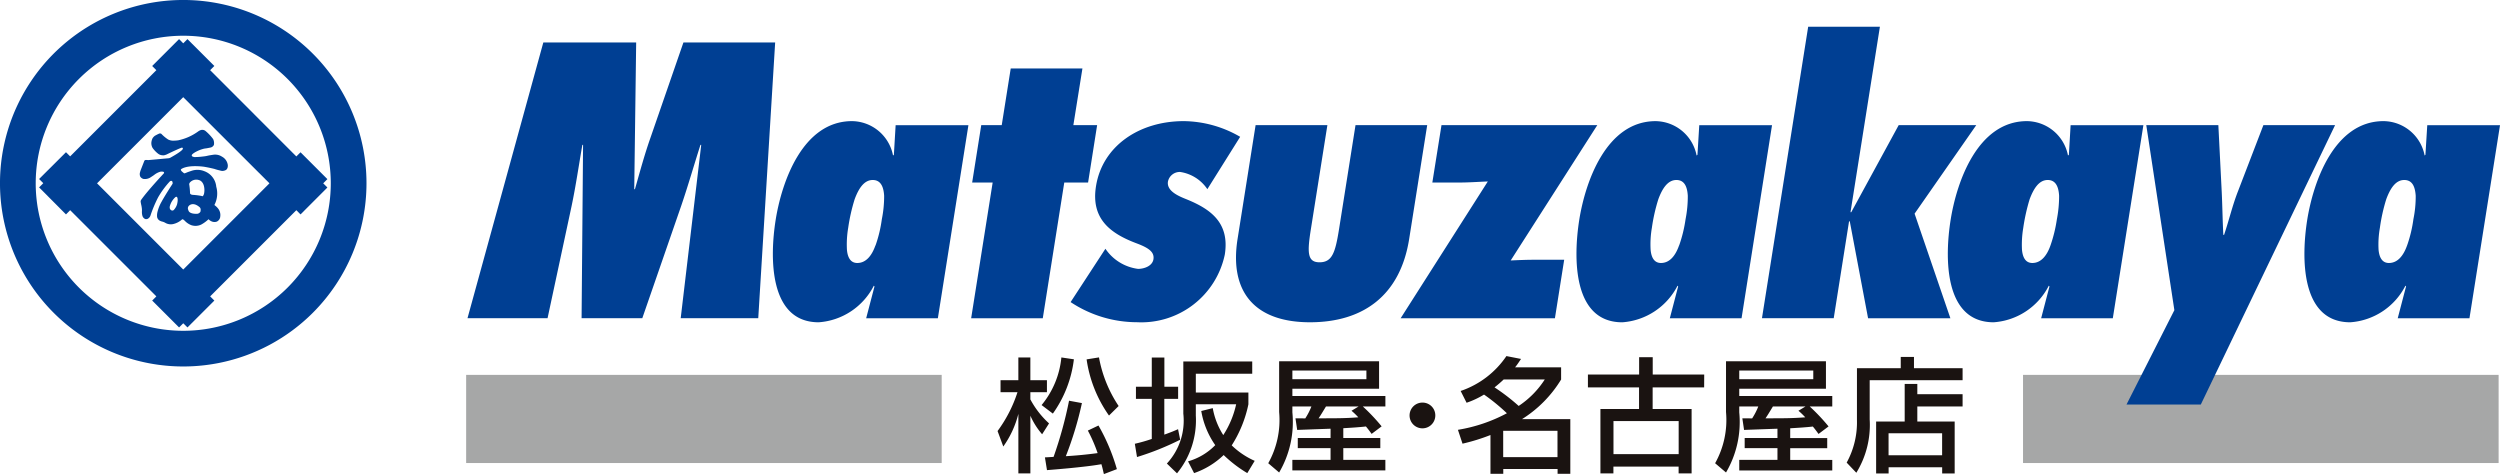
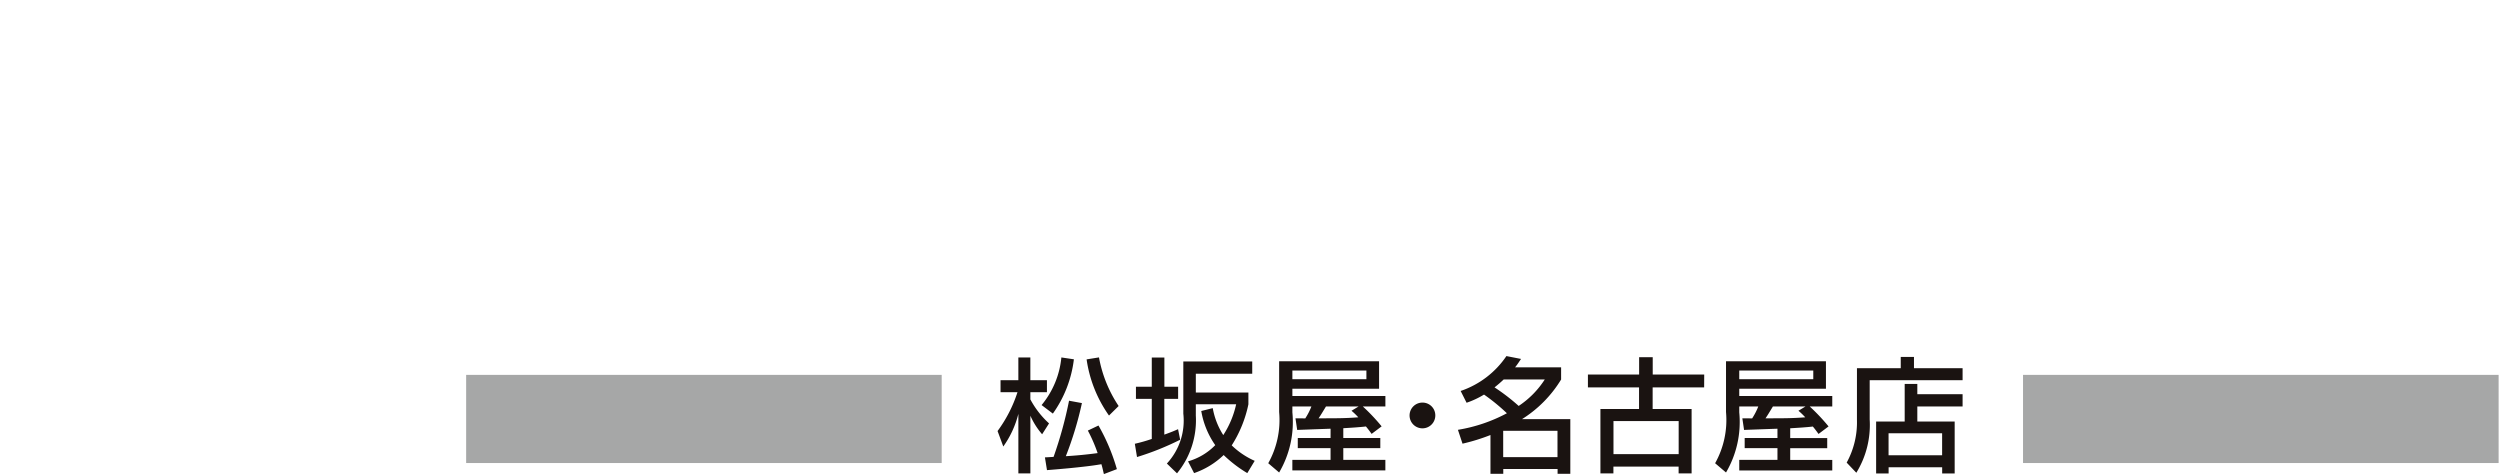
<svg xmlns="http://www.w3.org/2000/svg" width="155.351" height="29.461" viewBox="0 0 155.351 29.461">
  <defs>
    <style>.a{fill:#a6a7a7}.b{fill:#003f93}.c{fill:#1a1311}</style>
  </defs>
  <path d="M28.967 23.295h29.55v5.478h-29.55zM125.712 23.295h29.553v5.478h-29.553z" class="a" />
-   <path d="M19.44 3.336a11.387 11.387 0 1 0 0 16.1 11.386 11.386 0 0 0 0-16.1M4.904 17.871a9.168 9.168 0 1 1 12.966 0 9.17 9.17 0 0 1-12.966 0" class="b" />
-   <path d="m18.675 13.324 1.669-1.673-.26-.26.26-.26-1.669-1.668-.261.258-5.356-5.361.261-.26-1.671-1.67-.262.262-.258-.262-1.672 1.671.26.26-5.357 5.356-.259-.258-1.671 1.665.26.26-.26.26 1.671 1.68.259-.263 5.357 5.356-.26.261 1.671 1.669.26-.259.262.259 1.671-1.669-.261-.261 5.356-5.356Zm-7.289 3.425L6.03 11.391l5.356-5.353 5.358 5.353Z" class="b" />
-   <path d="M14.157 10.269a.69.69 0 0 0-.364-.535.77.77 0 0 0-.538-.118s-.275.039-.385.069a2 2 0 0 1-.255.039 4 4 0 0 1-.539.036.5.5 0 0 1-.118-.036.076.076 0 0 1-.035-.1s.039-.087.312-.222a2 2 0 0 1 .357-.14 1 1 0 0 1 .211-.041s.135-.022.265-.05a.3.3 0 0 0 .224-.168.58.58 0 0 0-.048-.362 3 3 0 0 0-.477-.505.32.32 0 0 0-.266-.06.6.6 0 0 0-.183.089 3.25 3.25 0 0 1-1.24.553 2 2 0 0 1-.376.021.7.7 0 0 1-.252-.069 2.4 2.4 0 0 1-.426-.355.16.16 0 0 0-.139-.011 3 3 0 0 0-.264.136.6.6 0 0 0-.143.155.8.8 0 0 0-.073.269.6.6 0 0 0 .077.329 1.7 1.7 0 0 0 .327.345.48.48 0 0 0 .3.112s.052.027.238-.048c0 0 .6-.294.875-.4 0 0 .069-.036.106-.025a.056.056 0 0 1 .03.079s.007.113-.787.551a.3.3 0 0 1-.094.027l-1.28.116a.4.4 0 0 0-.091-.008.2.2 0 0 0-.09.008.1.1 0 0 0-.05.052l-.21.536a1.4 1.4 0 0 0-.064.207.38.38 0 0 0 .025.231.33.33 0 0 0 .207.145.66.66 0 0 0 .394-.076s.139-.088.249-.164a1.1 1.1 0 0 1 .388-.208.4.4 0 0 1 .206.006s.046.025.033.054a.1.1 0 0 1-.039.068s-1 1.069-1.37 1.6a.19.19 0 0 0-.041.16s.019.118.033.172.038.19.042.265a1 1 0 0 1 0 .133.9.9 0 0 0 .027.266.31.31 0 0 0 .181.214.26.26 0 0 0 .156-.015.37.37 0 0 0 .169-.206 8 8 0 0 1 .469-1.12 5.5 5.5 0 0 1 .728-.993.14.14 0 0 1 .091-.038.07.07 0 0 1 .069.044.27.27 0 0 1 .016.136s-.467.713-.688 1.123a2.4 2.4 0 0 0-.26.664.9.9 0 0 0-.015.275.33.33 0 0 0 .156.225.6.6 0 0 0 .15.061.7.7 0 0 1 .2.078.68.68 0 0 0 .556.061 1.2 1.2 0 0 0 .463-.25s0-.01.038-.021a.04.04 0 0 1 .048-.006l.1.08a1.1 1.1 0 0 0 .41.282.82.82 0 0 0 .626-.039 2.2 2.2 0 0 0 .43-.311s.014-.027.041 0a.5.5 0 0 0 .136.1.44.44 0 0 0 .355.031.38.38 0 0 0 .217-.325.65.65 0 0 0-.144-.5 1 1 0 0 0-.2-.189.03.03 0 0 1-.013-.038 1.53 1.53 0 0 0 .107-1.119 1.13 1.13 0 0 0-.732-.96 1.15 1.15 0 0 0-.778-.035s-.178.059-.289.1c0 0-.07.031-.118.048 0 0-.057.027-.088.01 0 0-.138-.112-.155-.134 0 0-.031-.048-.032-.053s-.019-.04.008-.062c0 0 .307-.28 1.379-.16 0 0 .236.031.683.139a3 3 0 0 0 .356.1.42.42 0 0 0 .326-.012s.172-.044.158-.316m-2.361 1.082a.53.53 0 0 1 .575-.156s.226.044.306.381a1.1 1.1 0 0 1 0 .48.5.5 0 0 1-.054.111.05.05 0 0 1-.057.027.4.4 0 0 0-.08-.022 4 4 0 0 0-.476-.058s-.175 0-.2-.1a4 4 0 0 0-.053-.567.2.2 0 0 1 .044-.1m-.066 1.449s.237-.285.664.076a.2.2 0 0 1 .071.145.5.5 0 0 1-.015.143.27.27 0 0 1-.262.129s-.355.014-.46-.158a.6.6 0 0 1-.053-.146.22.22 0 0 1 .055-.189m-.725-.117a.9.9 0 0 1-.208.37.13.13 0 0 1-.109.038.19.19 0 0 1-.136-.119.3.3 0 0 1 0-.161 1.17 1.17 0 0 1 .334-.546s.076-.068.118 0c0 0 .076.1 0 .414M42.299 19.775l1.275-10.772h-.048c-.4 1.251-.757 2.5-1.183 3.751l-2.431 7.021H36.14l.092-10.771h-.044c-.223 1.273-.4 2.522-.669 3.8l-1.494 6.971H29.05l4.713-17.138h5.769l-.12 9.118h.044c.305-1.069.584-2.113.96-3.183l2.053-5.935h5.7l-1.051 17.138ZM58.279 19.776h-4.455l.517-1.976-.04-.048a4.17 4.17 0 0 1-3.427 2.275c-3.089 0-3.045-4.023-2.674-6.364.376-2.362 1.677-6.136 4.745-6.136a2.63 2.63 0 0 1 2.549 2.137l.052-.047.109-1.839h4.523Zm-3.874-4.52a8.2 8.2 0 0 0 .393-1.636 7.2 7.2 0 0 0 .143-1.456c-.033-.521-.189-.979-.71-.979-.546 0-.883.548-1.124 1.2a11.4 11.4 0 0 0-.4 1.774 6.2 6.2 0 0 0-.078 1.365c.041.453.212.818.642.818.57 0 .921-.5 1.128-1.09M60.348 19.776l1.336-8.432H60.41l.565-3.567h1.273l.559-3.524h4.456l-.564 3.524h1.477l-.562 3.567h-1.48l-1.335 8.432ZM68.691 15.458a2.89 2.89 0 0 0 2.027 1.25c.389 0 .9-.181.959-.609s-.277-.683-1-.959c-1.653-.612-2.9-1.52-2.571-3.568.393-2.477 2.661-4.045 5.458-4.045a7.1 7.1 0 0 1 3.5.975l-2.039 3.253a2.47 2.47 0 0 0-1.692-1.069.75.75 0 0 0-.755.592c-.1.613.717.93 1.165 1.111 1.519.617 2.677 1.477 2.366 3.434a5.3 5.3 0 0 1-5.461 4.2 7.47 7.47 0 0 1-4.12-1.251ZM82.484 7.777l-1.024 6.454c-.227 1.431-.238 2.068.535 2.068.795 0 .983-.616 1.215-2.068l1.022-6.454h4.455l-1.12 7.069c-.561 3.544-2.889 5.18-6.163 5.18-3.455 0-5.02-1.909-4.5-5.18l1.12-7.069ZM87.037 19.776l5.417-8.5c-.576.022-1.173.066-1.741.066h-1.707l.569-3.567h9.682l-5.382 8.41c.5-.023.986-.044 1.486-.044h1.838l-.576 3.635ZM108.221 19.776h-4.457l.517-1.976-.037-.047a4.19 4.19 0 0 1-3.433 2.275c-3.093 0-3.043-4.023-2.676-6.364.376-2.362 1.68-6.136 4.747-6.136a2.63 2.63 0 0 1 2.546 2.137l.053-.047.112-1.839h4.522Zm-3.879-4.52a8.5 8.5 0 0 0 .4-1.636 7.3 7.3 0 0 0 .138-1.456c-.031-.521-.185-.979-.708-.979-.548 0-.884.548-1.124 1.2a11 11 0 0 0-.4 1.774 6 6 0 0 0-.078 1.365c.041.453.211.818.643.818.568 0 .919-.5 1.125-1.09M114.946 13.753h-.045l-.953 6.022h-4.459l2.872-18.114h4.457l-1.827 11.526h.046l2.948-5.41h4.82l-3.832 5.5 2.225 6.5h-5.115Z" class="b" />
-   <path d="M131.291 19.776h-4.453l.517-1.976-.041-.048a4.17 4.17 0 0 1-3.424 2.275c-3.093 0-3.048-4.023-2.677-6.364.374-2.362 1.676-6.136 4.745-6.136a2.63 2.63 0 0 1 2.548 2.137l.055-.047.107-1.839h4.523Zm-3.875-4.52a8.8 8.8 0 0 0 .4-1.636 7.6 7.6 0 0 0 .138-1.456c-.031-.521-.188-.979-.709-.979-.548 0-.88.548-1.124 1.2a12 12 0 0 0-.395 1.774 6.3 6.3 0 0 0-.079 1.365c.043.453.21.818.645.818.564 0 .92-.5 1.125-1.09M132.141 25.138l2.975-5.864-1.746-11.5h4.479l.209 4.136c.043.887.054 1.8.1 2.683h.048c.3-.887.511-1.8.854-2.683l1.589-4.136h4.455l-8.345 17.364ZM153.453 19.776h-4.457l.517-1.976-.038-.048a4.17 4.17 0 0 1-3.428 2.275c-3.093 0-3.045-4.023-2.676-6.364.38-2.362 1.677-6.136 4.745-6.136a2.63 2.63 0 0 1 2.552 2.137l.049-.047.114-1.839h4.521Zm-3.876-4.52a8.2 8.2 0 0 0 .393-1.636 7 7 0 0 0 .143-1.456c-.036-.521-.185-.979-.713-.979-.546 0-.879.548-1.119 1.2a11 11 0 0 0-.394 1.774 6 6 0 0 0-.082 1.365c.042.453.213.818.642.818.571 0 .922-.5 1.13-1.09" class="b" />
  <path d="M61.989 26.785a8.4 8.4 0 0 0 1.238-2.414h-1.053v-.746h1.107v-1.413h.746v1.414h1.03v.746h-1.03v.446a5.5 5.5 0 0 0 1.161 1.492l-.43.676a4.6 4.6 0 0 1-.73-1.153v3.583h-.746v-3.7a6 6 0 0 1-.937 2.03Zm4.743-4.458a7.3 7.3 0 0 1-1.307 3.374l-.7-.53a5.44 5.44 0 0 0 1.229-2.959Zm-1.8 6.095c.138-.007.292-.015.538-.031a25 25 0 0 0 .961-3.49l.8.147a21.4 21.4 0 0 1-1 3.3 26 26 0 0 0 1.976-.192 9.4 9.4 0 0 0-.608-1.4l.661-.315a12.2 12.2 0 0 1 1.143 2.711l-.807.308c-.039-.161-.077-.354-.154-.615-1.045.192-3.2.353-3.382.369Zm3.981-2.6a8 8 0 0 1-1.391-3.49l.769-.123a8 8 0 0 0 1.222 3.021ZM70.519 27.576a10 10 0 0 0 1.053-.3v-2.49h-.984v-.754h.984v-1.813h.783v1.814h.854v.754h-.858v2.221c.515-.184.676-.261.854-.338l.131.654a17 17 0 0 1-2.682 1.076Zm7.057-2.452a7.6 7.6 0 0 1-1.037 2.552 4.9 4.9 0 0 0 1.429.961l-.461.762a8 8 0 0 1-1.468-1.123 5 5 0 0 1-1.838 1.123l-.376-.731a3.8 3.8 0 0 0 1.691-1.007 5.2 5.2 0 0 1-.869-2.121l.714-.179a4.6 4.6 0 0 0 .654 1.676 5.8 5.8 0 0 0 .8-1.914h-2.506v.7a5.2 5.2 0 0 1-1.169 3.59l-.63-.608a3.92 3.92 0 0 0 1.022-3.1v-3.244h4.282v.761h-3.505v1.168h3.267ZM82.683 26.64c-1.706.061-1.891.069-2.075.077l-.107-.722c.084 0 .5 0 .607.007a4 4 0 0 0 .384-.746h-1.183v.369a6.2 6.2 0 0 1-.823 3.736l-.677-.576a5.5 5.5 0 0 0 .677-3.183V22.45h6.21v1.706h-5.387v.45h5.78v.654h-1.4a12 12 0 0 1 1.166 1.234l-.622.468c-.1-.138-.192-.268-.354-.461-.384.047-1 .085-1.406.108v.607h2.3v.63h-2.3v.73h2.614v.654h-5.78v-.654h2.374v-.73h-2.037v-.63h2.037Zm-2.374-3.075h4.6v-.539h-4.6Zm4.119 1.691h-2.03c-.284.469-.315.522-.461.738 1.053 0 1.691 0 2.468-.062a4 4 0 0 0-.423-.407ZM89.191 25.817a.8.8 0 1 1-.8-.8.794.794 0 0 1 .8.8M90.765 24.295a5.6 5.6 0 0 0 2.844-2.168l.908.177c-.139.207-.222.339-.369.522h2.86v.758a7.5 7.5 0 0 1-2.428 2.46h3v3.4h-.791v-.3h-3.375v.3h-.796v-2.412a12 12 0 0 1-1.737.538l-.285-.861a9.8 9.8 0 0 0 3.043-1.029 12 12 0 0 0-1.421-1.161 5.4 5.4 0 0 1-1.084.508Zm2.675-.715a8 8 0 0 1-.569.492 12.4 12.4 0 0 1 1.5 1.153 5.6 5.6 0 0 0 1.622-1.645Zm-.031 4.827h3.374V26.77h-3.374ZM105.896 24.072h-3.2v1.345h2.421v4h-.807v-.422h-4.052v.422h-.807v-4h2.4v-1.345h-3.177v-.8h3.182v-1.076h.845v1.076h3.2Zm-5.634 4.15h4.051v-2.055h-4.051ZM110.452 26.64c-1.706.061-1.891.069-2.075.077l-.107-.722c.085 0 .5 0 .607.007a4 4 0 0 0 .384-.746h-1.183v.369a6.2 6.2 0 0 1-.823 3.736l-.677-.576a5.5 5.5 0 0 0 .677-3.183V22.45h6.21v1.706h-5.387v.45h5.78v.654h-1.4a12 12 0 0 1 1.169 1.238l-.623.468c-.1-.138-.192-.268-.353-.461-.384.047-1 .085-1.407.108v.607h2.3v.63h-2.3v.73h2.614v.654h-5.78v-.658h2.374v-.73h-2.037v-.63h2.037Zm-2.374-3.075h4.6v-.539h-4.6Zm4.119 1.691h-2.026c-.284.469-.315.522-.461.738 1.053 0 1.691 0 2.468-.062a4 4 0 0 0-.423-.407ZM115.392 22.881h2.721v-.7h.822v.7h3.021v.746h-5.773v2.437a5.67 5.67 0 0 1-.83 3.313l-.6-.63a5.2 5.2 0 0 0 .638-2.668Zm6.564 2.375h-2.813v.937h2.321v3.229h-.777v-.384h-3.328v.384h-.776v-3.229h1.775v-2.336h.785v.638h2.813Zm-4.6 3.036h3.328v-1.368h-3.328Z" class="c" />
</svg>